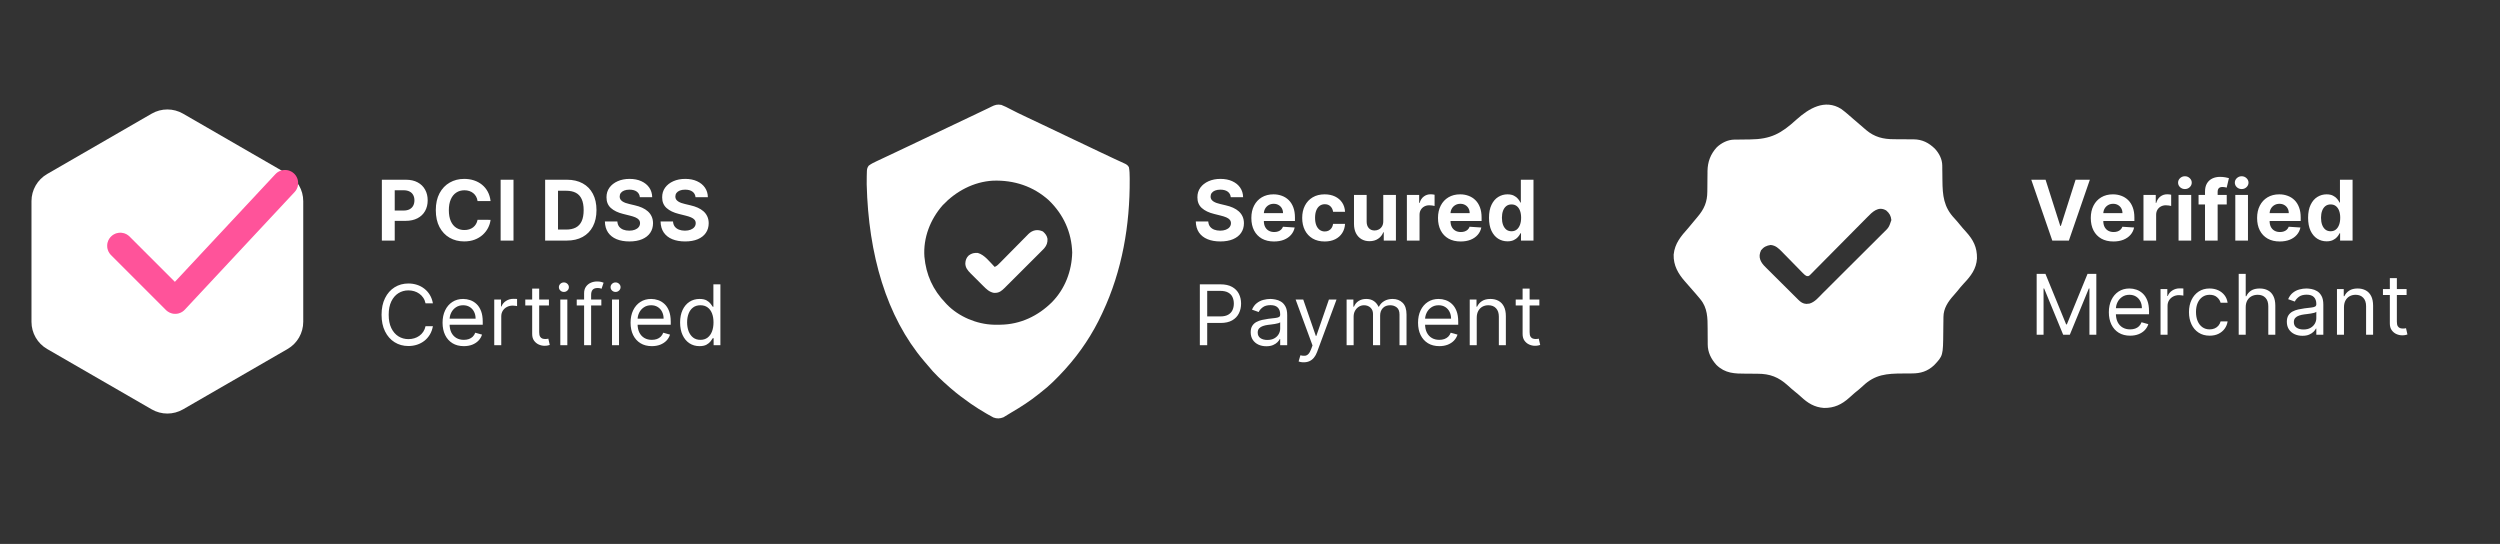
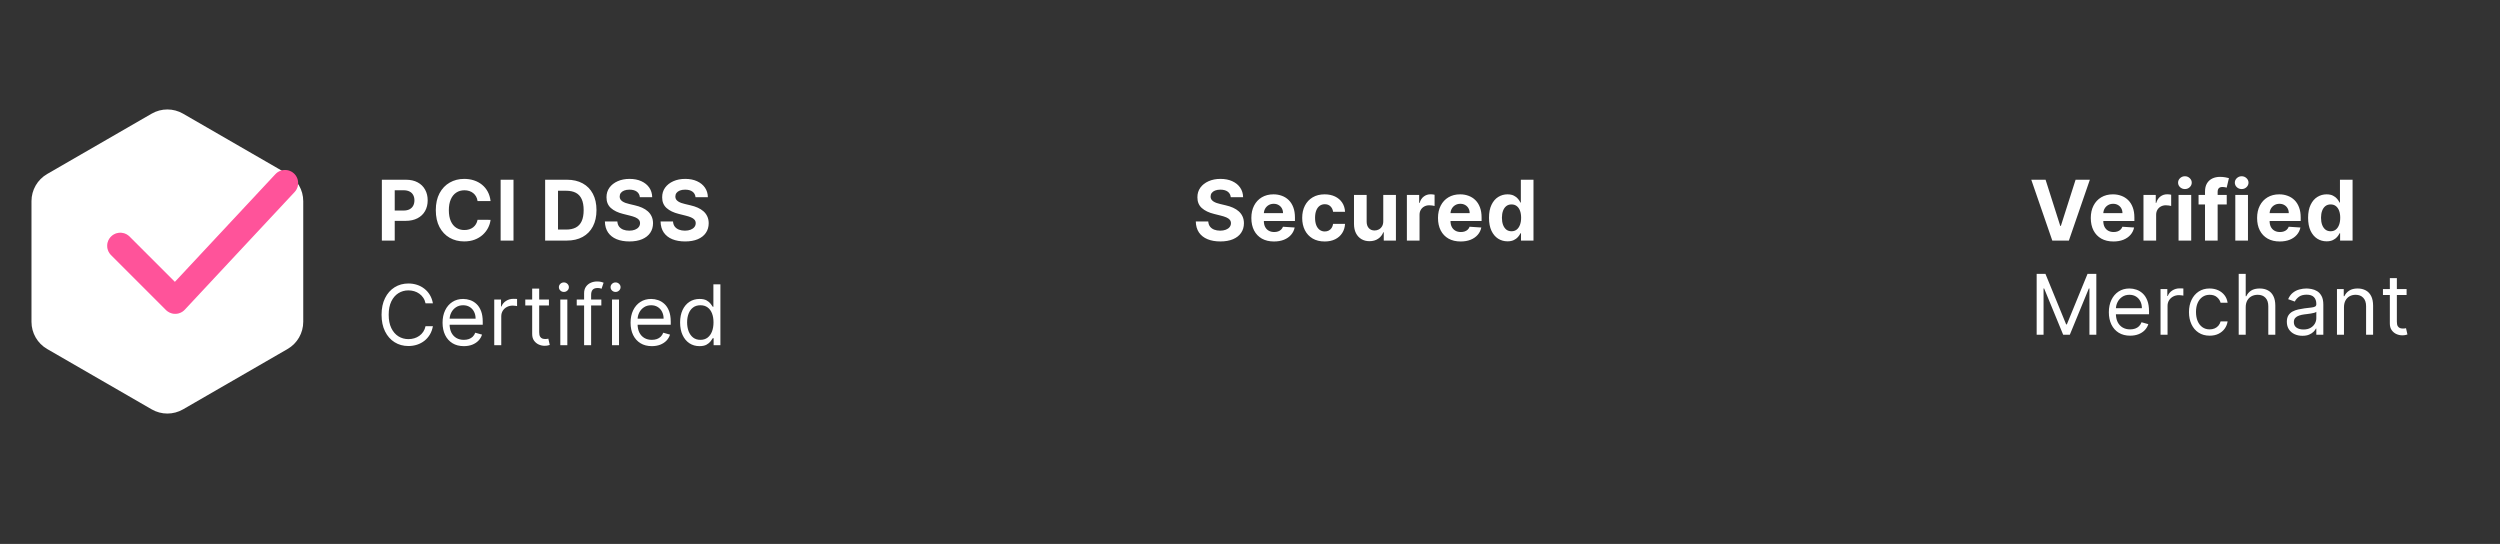
<svg xmlns="http://www.w3.org/2000/svg" width="239" height="52" viewBox="0 0 239 52" fill="none">
  <rect x="0" y="0" width="239" height="52" fill="#333333" stroke="none" />
  <path d="M14.5 10.866C15.428 10.33 16.572 10.33 17.5 10.866L27.49 16.634C28.419 17.17 28.99 18.16 28.99 19.232V30.768C28.99 31.84 28.419 32.83 27.49 33.366L17.5 39.134C16.572 39.67 15.428 39.67 14.5 39.134L4.51 33.366C3.581 32.83 3.01 31.84 3.01 30.768V19.232C3.01 18.16 3.581 17.17 4.51 16.634L14.5 10.866Z" fill="white" />
  <path d="M11.5 23.5L16.75 28.75L27.25 17.5" stroke="#FF2881" stroke-width="2.5" stroke-linecap="round" stroke-linejoin="round" />
  <path d="M11.5 23.5L16.75 28.75L27.25 17.5" stroke="white" stroke-opacity="0.2" stroke-width="2.5" stroke-linecap="round" stroke-linejoin="round" />
  <path d="M36.506 23V17.182H38.801C39.242 17.182 39.618 17.266 39.929 17.435C40.24 17.601 40.476 17.833 40.639 18.131C40.804 18.426 40.886 18.767 40.886 19.153C40.886 19.54 40.803 19.881 40.636 20.176C40.47 20.472 40.228 20.702 39.912 20.866C39.597 21.031 39.217 21.114 38.77 21.114H37.307V20.128H38.571C38.808 20.128 39.003 20.087 39.156 20.006C39.312 19.922 39.427 19.808 39.503 19.662C39.581 19.514 39.619 19.345 39.619 19.153C39.619 18.96 39.581 18.792 39.503 18.648C39.427 18.502 39.312 18.389 39.156 18.31C39.001 18.228 38.804 18.188 38.565 18.188H37.736V23H36.506ZM46.899 19.219H45.655C45.632 19.058 45.585 18.915 45.515 18.79C45.445 18.663 45.355 18.555 45.245 18.466C45.136 18.377 45.009 18.309 44.865 18.261C44.723 18.214 44.568 18.19 44.402 18.19C44.101 18.19 43.838 18.265 43.615 18.415C43.391 18.562 43.218 18.778 43.095 19.062C42.972 19.345 42.91 19.688 42.91 20.091C42.91 20.506 42.972 20.854 43.095 21.136C43.22 21.419 43.394 21.632 43.618 21.776C43.841 21.919 44.1 21.991 44.393 21.991C44.558 21.991 44.71 21.97 44.851 21.926C44.993 21.883 45.119 21.819 45.228 21.736C45.338 21.651 45.429 21.547 45.501 21.426C45.575 21.305 45.626 21.167 45.655 21.011L46.899 21.017C46.867 21.284 46.786 21.542 46.657 21.79C46.531 22.036 46.359 22.257 46.143 22.452C45.929 22.645 45.673 22.798 45.376 22.912C45.081 23.024 44.746 23.079 44.373 23.079C43.854 23.079 43.39 22.962 42.981 22.727C42.574 22.492 42.252 22.152 42.015 21.707C41.781 21.262 41.663 20.724 41.663 20.091C41.663 19.456 41.782 18.917 42.021 18.472C42.26 18.026 42.584 17.688 42.993 17.454C43.402 17.22 43.862 17.102 44.373 17.102C44.71 17.102 45.023 17.15 45.311 17.244C45.601 17.339 45.857 17.477 46.081 17.659C46.304 17.839 46.486 18.06 46.626 18.321C46.768 18.582 46.859 18.882 46.899 19.219ZM49.091 17.182V23H47.861V17.182H49.091ZM54.177 23H52.115V17.182H54.194C54.779 17.182 55.283 17.298 55.706 17.531C56.128 17.762 56.453 18.095 56.68 18.528C56.909 18.962 57.024 19.481 57.024 20.085C57.024 20.691 56.909 21.212 56.68 21.648C56.453 22.083 56.126 22.418 55.7 22.651C55.276 22.884 54.768 23 54.177 23ZM53.345 21.946H54.126C54.49 21.946 54.796 21.882 55.044 21.753C55.294 21.622 55.481 21.421 55.606 21.148C55.733 20.873 55.797 20.519 55.797 20.085C55.797 19.655 55.733 19.304 55.606 19.031C55.481 18.759 55.295 18.558 55.047 18.429C54.798 18.3 54.493 18.236 54.129 18.236H53.345V21.946ZM61.171 18.855C61.149 18.626 61.051 18.448 60.879 18.321C60.706 18.194 60.472 18.131 60.177 18.131C59.976 18.131 59.807 18.159 59.669 18.216C59.53 18.271 59.424 18.348 59.35 18.446C59.278 18.544 59.242 18.656 59.242 18.781C59.239 18.885 59.26 18.976 59.308 19.054C59.357 19.132 59.424 19.199 59.509 19.256C59.595 19.311 59.693 19.359 59.805 19.401C59.917 19.44 60.036 19.474 60.163 19.503L60.685 19.628C60.939 19.685 61.172 19.76 61.384 19.855C61.596 19.95 61.78 20.066 61.935 20.204C62.091 20.343 62.211 20.506 62.296 20.693C62.383 20.881 62.428 21.096 62.43 21.338C62.428 21.694 62.337 22.003 62.157 22.264C61.979 22.524 61.721 22.725 61.384 22.869C61.049 23.011 60.645 23.082 60.171 23.082C59.702 23.082 59.292 23.01 58.944 22.866C58.597 22.723 58.327 22.509 58.132 22.227C57.938 21.943 57.837 21.592 57.828 21.173H59.018C59.031 21.368 59.087 21.531 59.185 21.662C59.286 21.791 59.419 21.888 59.586 21.954C59.755 22.019 59.945 22.051 60.157 22.051C60.365 22.051 60.546 22.021 60.7 21.96C60.855 21.9 60.975 21.815 61.06 21.707C61.146 21.599 61.188 21.475 61.188 21.335C61.188 21.204 61.15 21.095 61.072 21.006C60.996 20.917 60.884 20.841 60.737 20.778C60.591 20.716 60.412 20.659 60.2 20.608L59.566 20.449C59.076 20.329 58.688 20.143 58.404 19.889C58.12 19.635 57.979 19.294 57.981 18.864C57.979 18.511 58.073 18.204 58.262 17.94C58.453 17.677 58.716 17.472 59.049 17.324C59.383 17.176 59.761 17.102 60.185 17.102C60.617 17.102 60.994 17.176 61.316 17.324C61.64 17.472 61.892 17.677 62.072 17.94C62.252 18.204 62.345 18.509 62.35 18.855H61.171ZM66.493 18.855C66.471 18.626 66.373 18.448 66.201 18.321C66.028 18.194 65.795 18.131 65.499 18.131C65.298 18.131 65.129 18.159 64.991 18.216C64.852 18.271 64.746 18.348 64.672 18.446C64.6 18.544 64.564 18.656 64.564 18.781C64.561 18.885 64.582 18.976 64.63 19.054C64.679 19.132 64.746 19.199 64.832 19.256C64.917 19.311 65.015 19.359 65.127 19.401C65.239 19.44 65.358 19.474 65.485 19.503L66.008 19.628C66.261 19.685 66.494 19.76 66.707 19.855C66.919 19.95 67.102 20.066 67.258 20.204C67.413 20.343 67.533 20.506 67.618 20.693C67.706 20.881 67.75 21.096 67.752 21.338C67.75 21.694 67.659 22.003 67.479 22.264C67.301 22.524 67.044 22.725 66.707 22.869C66.371 23.011 65.967 23.082 65.493 23.082C65.024 23.082 64.615 23.01 64.266 22.866C63.92 22.723 63.649 22.509 63.454 22.227C63.261 21.943 63.159 21.592 63.15 21.173H64.34C64.353 21.368 64.409 21.531 64.508 21.662C64.608 21.791 64.742 21.888 64.908 21.954C65.077 22.019 65.267 22.051 65.479 22.051C65.688 22.051 65.868 22.021 66.022 21.96C66.177 21.9 66.297 21.815 66.383 21.707C66.468 21.599 66.51 21.475 66.51 21.335C66.51 21.204 66.472 21.095 66.394 21.006C66.318 20.917 66.207 20.841 66.059 20.778C65.913 20.716 65.734 20.659 65.522 20.608L64.888 20.449C64.398 20.329 64.01 20.143 63.726 19.889C63.442 19.635 63.301 19.294 63.303 18.864C63.301 18.511 63.395 18.204 63.584 17.94C63.776 17.677 64.038 17.472 64.371 17.324C64.705 17.176 65.084 17.102 65.508 17.102C65.939 17.102 66.316 17.176 66.638 17.324C66.962 17.472 67.214 17.677 67.394 17.94C67.574 18.204 67.667 18.509 67.672 18.855H66.493Z" fill="white" />
  <path d="M41.386 29H40.682C40.64 28.797 40.567 28.619 40.463 28.466C40.361 28.312 40.236 28.184 40.088 28.079C39.942 27.974 39.78 27.894 39.602 27.841C39.424 27.788 39.239 27.761 39.045 27.761C38.693 27.761 38.374 27.85 38.088 28.028C37.804 28.206 37.578 28.469 37.409 28.815C37.242 29.162 37.159 29.587 37.159 30.091C37.159 30.595 37.242 31.02 37.409 31.366C37.578 31.713 37.804 31.975 38.088 32.153C38.374 32.331 38.693 32.42 39.045 32.42C39.239 32.42 39.424 32.394 39.602 32.341C39.78 32.288 39.942 32.209 40.088 32.105C40.236 31.999 40.361 31.869 40.463 31.716C40.567 31.561 40.64 31.383 40.682 31.182H41.386C41.333 31.479 41.237 31.745 41.097 31.98C40.956 32.215 40.782 32.415 40.574 32.58C40.365 32.742 40.132 32.867 39.872 32.952C39.615 33.037 39.339 33.08 39.045 33.08C38.549 33.08 38.108 32.958 37.722 32.716C37.335 32.474 37.031 32.129 36.81 31.682C36.588 31.235 36.477 30.704 36.477 30.091C36.477 29.477 36.588 28.947 36.81 28.5C37.031 28.053 37.335 27.708 37.722 27.466C38.108 27.224 38.549 27.102 39.045 27.102C39.339 27.102 39.615 27.145 39.872 27.23C40.132 27.315 40.365 27.44 40.574 27.605C40.782 27.768 40.956 27.967 41.097 28.202C41.237 28.435 41.333 28.701 41.386 29ZM44.343 33.091C43.923 33.091 43.56 32.998 43.255 32.812C42.952 32.625 42.718 32.364 42.554 32.028C42.391 31.691 42.309 31.299 42.309 30.852C42.309 30.405 42.391 30.011 42.554 29.671C42.718 29.328 42.948 29.061 43.241 28.869C43.537 28.676 43.881 28.579 44.275 28.579C44.503 28.579 44.727 28.617 44.949 28.693C45.17 28.769 45.372 28.892 45.554 29.062C45.736 29.231 45.88 29.454 45.988 29.733C46.096 30.011 46.15 30.354 46.15 30.761V31.046H42.787V30.466H45.468C45.468 30.22 45.419 30 45.321 29.807C45.224 29.614 45.086 29.461 44.906 29.349C44.728 29.238 44.518 29.182 44.275 29.182C44.008 29.182 43.777 29.248 43.582 29.381C43.389 29.511 43.24 29.682 43.136 29.892C43.032 30.102 42.98 30.328 42.98 30.568V30.954C42.98 31.284 43.037 31.563 43.15 31.793C43.266 32.02 43.426 32.193 43.63 32.312C43.835 32.43 44.073 32.489 44.343 32.489C44.52 32.489 44.679 32.464 44.821 32.415C44.965 32.364 45.089 32.288 45.193 32.188C45.297 32.085 45.378 31.958 45.434 31.807L46.082 31.989C46.014 32.208 45.899 32.401 45.738 32.568C45.577 32.733 45.379 32.862 45.142 32.955C44.905 33.045 44.639 33.091 44.343 33.091ZM47.25 33V28.636H47.898V29.296H47.943C48.023 29.079 48.167 28.904 48.375 28.77C48.584 28.635 48.818 28.568 49.08 28.568C49.129 28.568 49.191 28.569 49.264 28.571C49.338 28.573 49.394 28.576 49.432 28.579V29.261C49.409 29.256 49.357 29.247 49.276 29.236C49.196 29.223 49.112 29.216 49.023 29.216C48.811 29.216 48.621 29.26 48.455 29.349C48.29 29.437 48.159 29.558 48.063 29.713C47.968 29.866 47.921 30.042 47.921 30.239V33H47.25ZM52.478 28.636V29.204H50.217V28.636H52.478ZM50.876 27.591H51.546V31.75C51.546 31.939 51.574 32.081 51.629 32.176C51.685 32.269 51.757 32.331 51.844 32.364C51.933 32.394 52.027 32.409 52.126 32.409C52.2 32.409 52.26 32.405 52.307 32.398C52.355 32.388 52.393 32.381 52.421 32.375L52.557 32.977C52.512 32.994 52.449 33.011 52.367 33.028C52.286 33.047 52.182 33.057 52.057 33.057C51.868 33.057 51.682 33.016 51.501 32.935C51.321 32.853 51.171 32.729 51.052 32.562C50.934 32.396 50.876 32.186 50.876 31.932V27.591ZM53.566 33V28.636H54.237V33H53.566ZM53.907 27.909C53.777 27.909 53.664 27.865 53.569 27.776C53.477 27.687 53.43 27.579 53.43 27.454C53.43 27.329 53.477 27.223 53.569 27.134C53.664 27.044 53.777 27 53.907 27C54.038 27 54.15 27.044 54.243 27.134C54.337 27.223 54.385 27.329 54.385 27.454C54.385 27.579 54.337 27.687 54.243 27.776C54.15 27.865 54.038 27.909 53.907 27.909ZM57.488 28.636V29.204H55.136V28.636H57.488ZM55.84 33V28.034C55.84 27.784 55.899 27.576 56.017 27.409C56.134 27.242 56.286 27.117 56.474 27.034C56.661 26.951 56.859 26.909 57.068 26.909C57.232 26.909 57.367 26.922 57.471 26.949C57.575 26.975 57.653 27 57.704 27.023L57.511 27.602C57.477 27.591 57.429 27.577 57.369 27.56C57.31 27.543 57.232 27.534 57.136 27.534C56.914 27.534 56.754 27.59 56.656 27.702C56.559 27.813 56.511 27.977 56.511 28.193V33H55.84ZM58.508 33V28.636H59.178V33H58.508ZM58.849 27.909C58.718 27.909 58.605 27.865 58.511 27.776C58.418 27.687 58.371 27.579 58.371 27.454C58.371 27.329 58.418 27.223 58.511 27.134C58.605 27.044 58.718 27 58.849 27C58.979 27 59.091 27.044 59.184 27.134C59.279 27.223 59.326 27.329 59.326 27.454C59.326 27.579 59.279 27.687 59.184 27.776C59.091 27.865 58.979 27.909 58.849 27.909ZM62.316 33.091C61.895 33.091 61.532 32.998 61.228 32.812C60.925 32.625 60.691 32.364 60.526 32.028C60.363 31.691 60.282 31.299 60.282 30.852C60.282 30.405 60.363 30.011 60.526 29.671C60.691 29.328 60.92 29.061 61.213 28.869C61.509 28.676 61.854 28.579 62.248 28.579C62.475 28.579 62.699 28.617 62.921 28.693C63.142 28.769 63.344 28.892 63.526 29.062C63.708 29.231 63.853 29.454 63.961 29.733C64.069 30.011 64.123 30.354 64.123 30.761V31.046H60.759V30.466H63.441C63.441 30.22 63.391 30 63.293 29.807C63.196 29.614 63.058 29.461 62.878 29.349C62.7 29.238 62.49 29.182 62.248 29.182C61.98 29.182 61.749 29.248 61.554 29.381C61.361 29.511 61.212 29.682 61.108 29.892C61.004 30.102 60.952 30.328 60.952 30.568V30.954C60.952 31.284 61.009 31.563 61.123 31.793C61.238 32.02 61.398 32.193 61.603 32.312C61.807 32.43 62.045 32.489 62.316 32.489C62.492 32.489 62.651 32.464 62.793 32.415C62.937 32.364 63.061 32.288 63.165 32.188C63.269 32.085 63.35 31.958 63.407 31.807L64.054 31.989C63.986 32.208 63.872 32.401 63.711 32.568C63.55 32.733 63.351 32.862 63.114 32.955C62.877 33.045 62.611 33.091 62.316 33.091ZM66.87 33.091C66.507 33.091 66.186 32.999 65.907 32.815C65.629 32.63 65.411 32.368 65.254 32.031C65.096 31.692 65.018 31.292 65.018 30.829C65.018 30.371 65.096 29.974 65.254 29.636C65.411 29.299 65.63 29.039 65.91 28.855C66.19 28.671 66.514 28.579 66.882 28.579C67.166 28.579 67.39 28.627 67.555 28.722C67.721 28.814 67.848 28.921 67.936 29.04C68.025 29.157 68.094 29.254 68.143 29.329H68.2V27.182H68.87V33H68.222V32.33H68.143C68.094 32.409 68.023 32.51 67.933 32.631C67.842 32.75 67.712 32.857 67.543 32.952C67.375 33.044 67.15 33.091 66.87 33.091ZM66.961 32.489C67.23 32.489 67.457 32.419 67.643 32.278C67.828 32.136 67.969 31.94 68.066 31.69C68.163 31.438 68.211 31.148 68.211 30.818C68.211 30.492 68.164 30.207 68.069 29.963C67.974 29.717 67.834 29.526 67.648 29.389C67.463 29.251 67.234 29.182 66.961 29.182C66.677 29.182 66.44 29.255 66.251 29.401C66.063 29.544 65.922 29.741 65.828 29.989C65.735 30.235 65.688 30.511 65.688 30.818C65.688 31.129 65.736 31.411 65.83 31.665C65.927 31.917 66.069 32.117 66.257 32.267C66.446 32.415 66.681 32.489 66.961 32.489Z" fill="white" />
-   <path d="M95.728 10.028C96.023 10.139 96.298 10.281 96.576 10.427C96.657 10.468 96.737 10.509 96.818 10.55C96.98 10.631 97.141 10.713 97.302 10.795C97.582 10.937 97.867 11.07 98.153 11.202C98.84 11.52 99.522 11.847 100.205 12.174C101.001 12.556 101.798 12.937 102.597 13.315C103.11 13.558 103.623 13.801 104.135 14.045C104.185 14.069 104.234 14.092 104.284 14.116C104.533 14.235 104.781 14.353 105.029 14.472C105.5 14.697 105.972 14.92 106.446 15.14C106.575 15.2 106.703 15.26 106.832 15.319C106.951 15.375 107.071 15.429 107.19 15.484C107.261 15.517 107.332 15.55 107.405 15.584C107.467 15.613 107.529 15.641 107.593 15.671C107.761 15.768 107.836 15.825 107.926 15.994C107.988 16.327 107.996 16.657 107.998 16.994C107.998 17.045 107.999 17.095 107.999 17.148C108.027 21.508 107.284 25.87 105.414 29.855C105.39 29.907 105.366 29.959 105.341 30.013C104.46 31.91 103.296 33.671 101.887 35.235C101.837 35.29 101.788 35.345 101.737 35.401C101.042 36.157 100.317 36.895 99.495 37.516C99.426 37.571 99.358 37.626 99.289 37.681C98.47 38.337 97.602 38.901 96.692 39.43C96.571 39.501 96.451 39.575 96.332 39.649C96.26 39.693 96.188 39.736 96.116 39.779C96.025 39.835 96.025 39.835 95.931 39.893C95.597 40.024 95.306 40.041 94.968 39.91C94.794 39.823 94.627 39.728 94.461 39.629C94.4 39.594 94.34 39.559 94.278 39.524C93.793 39.242 93.317 38.948 92.858 38.628C92.813 38.596 92.768 38.565 92.722 38.533C92.107 38.102 91.511 37.657 90.944 37.166C90.888 37.117 90.832 37.069 90.775 37.02C90.053 36.385 89.328 35.724 88.731 34.974C88.603 34.814 88.468 34.662 88.332 34.508C84.729 30.266 83.023 24.309 82.857 17.642C82.857 17.587 82.857 17.531 82.857 17.473C82.857 17.314 82.858 17.154 82.86 16.994C82.86 16.947 82.86 16.9 82.861 16.852C82.862 16.722 82.866 16.592 82.872 16.462C82.873 16.42 82.874 16.378 82.876 16.335C82.89 16.127 82.924 16.005 83.051 15.836C83.28 15.664 83.519 15.545 83.779 15.424C83.86 15.386 83.86 15.386 83.942 15.347C84.118 15.263 84.295 15.181 84.471 15.098C84.594 15.04 84.717 14.982 84.84 14.924C85.086 14.808 85.332 14.692 85.579 14.576C85.872 14.438 86.164 14.3 86.456 14.161C86.496 14.142 86.537 14.123 86.578 14.103C86.657 14.066 86.736 14.029 86.814 13.991C86.971 13.917 87.127 13.843 87.284 13.768C87.874 13.489 88.464 13.208 89.053 12.927C89.793 12.574 90.533 12.222 91.273 11.871C91.992 11.529 92.712 11.187 93.43 10.845C93.533 10.796 93.636 10.747 93.739 10.698C93.882 10.63 94.025 10.562 94.168 10.493C94.21 10.473 94.252 10.454 94.295 10.433C94.335 10.414 94.375 10.395 94.416 10.375C94.455 10.357 94.494 10.338 94.534 10.319C94.616 10.28 94.697 10.239 94.778 10.197C95.111 10.028 95.35 9.955 95.728 10.028ZM90.126 19.614C88.932 20.967 88.249 22.736 88.373 24.533C88.531 26.27 89.18 27.708 90.406 28.978C90.448 29.022 90.489 29.067 90.532 29.113C91.654 30.27 93.37 30.997 94.994 31.042C95.134 31.043 95.274 31.044 95.414 31.043C95.487 31.043 95.561 31.042 95.637 31.042C97.553 31.017 99.236 30.206 100.569 28.887C101.824 27.605 102.465 25.899 102.503 24.134C102.442 22.203 101.673 20.508 100.272 19.152C98.782 17.804 96.94 17.204 94.931 17.272C93.07 17.373 91.374 18.294 90.126 19.614Z" fill="white" />
-   <path d="M99.706 22.131C99.932 22.336 100.09 22.526 100.141 22.833C100.156 23.207 100.061 23.464 99.818 23.749C99.714 23.858 99.608 23.965 99.501 24.071C99.461 24.112 99.421 24.152 99.379 24.194C99.247 24.326 99.114 24.459 98.981 24.591C98.889 24.683 98.796 24.776 98.704 24.868C98.51 25.062 98.316 25.255 98.122 25.448C97.874 25.695 97.626 25.943 97.379 26.191C97.188 26.382 96.997 26.572 96.806 26.763C96.714 26.854 96.623 26.945 96.532 27.037C96.404 27.164 96.276 27.292 96.148 27.419C96.11 27.457 96.073 27.494 96.034 27.533C95.775 27.788 95.532 27.996 95.15 27.997C95.108 27.998 95.067 27.999 95.023 28C94.576 27.92 94.287 27.631 93.979 27.32C93.936 27.277 93.893 27.235 93.849 27.191C93.759 27.101 93.669 27.011 93.579 26.92C93.442 26.782 93.304 26.646 93.166 26.509C93.078 26.421 92.99 26.334 92.903 26.246C92.862 26.205 92.821 26.165 92.778 26.123C92.507 25.847 92.286 25.581 92.285 25.174C92.298 24.874 92.391 24.626 92.613 24.419C92.895 24.208 93.131 24.159 93.486 24.183C94.133 24.366 94.629 25.051 95.09 25.518C95.312 25.431 95.458 25.269 95.621 25.102C95.668 25.055 95.668 25.055 95.715 25.007C95.783 24.939 95.85 24.87 95.918 24.801C96.024 24.693 96.132 24.584 96.239 24.476C96.544 24.169 96.848 23.861 97.152 23.552C97.338 23.363 97.524 23.174 97.711 22.986C97.782 22.915 97.853 22.843 97.923 22.771C98.022 22.67 98.122 22.57 98.222 22.47C98.25 22.44 98.279 22.41 98.308 22.38C98.706 21.986 99.195 21.89 99.706 22.131Z" fill="white" />
-   <path d="M176.016 10.412C176.414 10.702 176.782 11.032 177.152 11.355C177.472 11.634 177.794 11.911 178.118 12.185C178.215 12.268 178.312 12.352 178.408 12.435C179.205 13.105 180.034 13.31 181.058 13.309C181.198 13.31 181.337 13.312 181.476 13.313C181.693 13.315 181.909 13.316 182.125 13.316C182.336 13.317 182.548 13.319 182.759 13.321C182.822 13.321 182.886 13.321 182.951 13.32C183.776 13.332 184.388 13.649 184.973 14.214C185.382 14.654 185.675 15.217 185.68 15.823C185.681 15.912 185.681 15.912 185.682 16.002C185.682 16.066 185.683 16.13 185.683 16.195C185.685 16.332 185.687 16.468 185.689 16.605C185.692 16.819 185.695 17.033 185.696 17.247C185.71 18.69 185.811 19.789 186.848 20.88C187.018 21.062 187.176 21.249 187.332 21.442C187.529 21.687 187.732 21.922 187.945 22.152C188.653 22.933 189.014 23.636 189 24.703C188.935 25.713 188.423 26.377 187.751 27.087C187.525 27.327 187.319 27.581 187.113 27.839C186.999 27.978 186.884 28.112 186.764 28.245C186.237 28.832 185.801 29.476 185.794 30.294C185.793 30.354 185.792 30.413 185.792 30.474C185.791 30.538 185.791 30.602 185.79 30.668C185.788 30.805 185.786 30.942 185.784 31.079C185.782 31.293 185.779 31.508 185.777 31.722C185.757 34.006 185.757 34.006 184.899 34.916C184.278 35.494 183.618 35.702 182.779 35.7C182.711 35.7 182.644 35.701 182.574 35.702C182.359 35.704 182.145 35.705 181.93 35.706C180.382 35.711 179.254 35.786 178.087 36.903C177.844 37.135 177.583 37.342 177.321 37.552C177.14 37.702 176.967 37.858 176.795 38.018C176.075 38.668 175.349 39.013 174.369 39C173.458 38.936 172.824 38.536 172.171 37.928C171.995 37.765 171.812 37.614 171.625 37.464C171.379 37.266 171.143 37.061 170.911 36.847C170.028 36.05 169.213 35.731 168.03 35.73C167.887 35.729 167.744 35.728 167.601 35.726C167.378 35.724 167.155 35.723 166.932 35.723C165.824 35.722 164.926 35.706 164.09 34.887C163.584 34.326 163.259 33.684 163.258 32.916C163.258 32.855 163.258 32.793 163.258 32.729C163.257 32.663 163.257 32.596 163.257 32.528C163.256 32.386 163.255 32.243 163.253 32.1C163.251 31.878 163.25 31.655 163.25 31.432C163.249 30.404 163.246 29.442 162.556 28.61C162.513 28.558 162.513 28.558 162.47 28.504C162.376 28.39 162.28 28.278 162.184 28.166C162.149 28.126 162.115 28.085 162.079 28.044C161.756 27.666 161.429 27.291 161.097 26.921C160.43 26.17 159.971 25.37 160.001 24.34C160.113 23.252 160.704 22.58 161.401 21.796C161.598 21.572 161.785 21.34 161.972 21.108C162.072 20.985 162.174 20.864 162.277 20.744C162.924 19.983 163.218 19.301 163.22 18.308C163.222 18.165 163.223 18.022 163.225 17.879C163.227 17.655 163.229 17.432 163.23 17.209C163.231 16.992 163.234 16.775 163.237 16.558C163.237 16.492 163.237 16.427 163.237 16.359C163.25 15.475 163.523 14.74 164.121 14.085C164.573 13.655 165.181 13.352 165.809 13.347C165.9 13.346 165.9 13.346 165.993 13.345C166.059 13.345 166.124 13.344 166.192 13.344C166.332 13.342 166.472 13.34 166.612 13.338C166.831 13.335 167.051 13.332 167.271 13.331C169.303 13.313 170.28 12.767 171.75 11.423C172.926 10.369 174.454 9.434 176.016 10.412ZM178.491 20.782C178.398 20.876 178.305 20.969 178.213 21.063C178.114 21.163 178.015 21.263 177.916 21.363C177.71 21.572 177.504 21.78 177.297 21.988C176.746 22.543 176.196 23.098 175.647 23.654C175.286 24.02 174.924 24.385 174.562 24.749C174.356 24.956 174.151 25.164 173.946 25.372C173.789 25.532 173.631 25.69 173.473 25.848C173.417 25.906 173.36 25.964 173.302 26.024C173.224 26.102 173.224 26.102 173.144 26.182C173.076 26.25 173.076 26.25 173.007 26.32C172.878 26.408 172.878 26.408 172.734 26.395C172.563 26.322 172.465 26.221 172.335 26.088C172.256 26.008 172.256 26.008 172.175 25.926C172.119 25.868 172.063 25.809 172.005 25.75C171.884 25.627 171.764 25.505 171.644 25.383C171.455 25.19 171.266 24.997 171.077 24.803C170.895 24.616 170.712 24.431 170.528 24.245C170.473 24.187 170.417 24.129 170.359 24.07C170.035 23.742 169.754 23.465 169.275 23.419C168.884 23.477 168.607 23.608 168.356 23.927C168.215 24.246 168.167 24.513 168.286 24.843C168.397 25.123 168.562 25.322 168.776 25.53C168.813 25.567 168.849 25.604 168.887 25.642C169.006 25.762 169.127 25.881 169.248 26C169.332 26.084 169.415 26.168 169.499 26.251C169.674 26.426 169.85 26.601 170.027 26.775C170.252 26.998 170.477 27.221 170.701 27.446C170.874 27.619 171.047 27.791 171.221 27.963C171.304 28.046 171.386 28.128 171.469 28.211C171.585 28.326 171.701 28.441 171.818 28.556C171.851 28.59 171.885 28.624 171.92 28.659C172.153 28.886 172.36 29.036 172.691 29.053C172.74 29.048 172.789 29.043 172.839 29.037C172.913 29.03 172.913 29.03 172.987 29.024C173.506 28.876 173.875 28.407 174.243 28.039C174.312 27.97 174.381 27.901 174.451 27.833C174.637 27.647 174.824 27.462 175.01 27.276C175.127 27.159 175.243 27.043 175.36 26.927C175.767 26.521 176.174 26.115 176.581 25.708C176.96 25.33 177.339 24.953 177.719 24.575C178.045 24.251 178.371 23.926 178.697 23.601C178.891 23.406 179.086 23.212 179.281 23.019C179.464 22.837 179.646 22.655 179.829 22.472C179.895 22.405 179.962 22.338 180.03 22.272C180.578 21.743 180.578 21.743 180.815 21.039C180.772 20.633 180.634 20.386 180.322 20.12C179.563 19.672 178.994 20.268 178.491 20.782Z" fill="white" />
  <path d="M117.662 18.855C117.639 18.626 117.542 18.448 117.369 18.321C117.197 18.194 116.963 18.131 116.668 18.131C116.467 18.131 116.297 18.159 116.159 18.216C116.021 18.271 115.915 18.348 115.841 18.446C115.769 18.544 115.733 18.656 115.733 18.781C115.729 18.885 115.751 18.976 115.798 19.054C115.848 19.132 115.915 19.199 116 19.256C116.085 19.311 116.184 19.359 116.295 19.401C116.407 19.44 116.527 19.474 116.653 19.503L117.176 19.628C117.43 19.685 117.663 19.76 117.875 19.855C118.087 19.95 118.271 20.066 118.426 20.204C118.581 20.343 118.702 20.506 118.787 20.693C118.874 20.881 118.919 21.096 118.92 21.338C118.919 21.694 118.828 22.003 118.648 22.264C118.47 22.524 118.212 22.725 117.875 22.869C117.54 23.011 117.135 23.082 116.662 23.082C116.192 23.082 115.783 23.01 115.435 22.866C115.088 22.723 114.817 22.509 114.622 22.227C114.429 21.943 114.328 21.592 114.318 21.173H115.509C115.522 21.368 115.578 21.531 115.676 21.662C115.777 21.791 115.91 21.888 116.077 21.954C116.245 22.019 116.436 22.051 116.648 22.051C116.856 22.051 117.037 22.021 117.19 21.96C117.346 21.9 117.466 21.815 117.551 21.707C117.636 21.599 117.679 21.475 117.679 21.335C117.679 21.204 117.64 21.095 117.562 21.006C117.487 20.917 117.375 20.841 117.227 20.778C117.081 20.716 116.902 20.659 116.69 20.608L116.057 20.449C115.566 20.329 115.179 20.143 114.895 19.889C114.611 19.635 114.47 19.294 114.472 18.864C114.47 18.511 114.563 18.204 114.753 17.94C114.944 17.677 115.206 17.472 115.54 17.324C115.873 17.176 116.252 17.102 116.676 17.102C117.108 17.102 117.485 17.176 117.807 17.324C118.131 17.472 118.383 17.677 118.562 17.94C118.742 18.204 118.835 18.509 118.841 18.855H117.662ZM121.794 23.085C121.345 23.085 120.959 22.994 120.635 22.812C120.313 22.629 120.065 22.369 119.89 22.034C119.716 21.697 119.629 21.298 119.629 20.838C119.629 20.389 119.716 19.995 119.89 19.656C120.065 19.317 120.31 19.053 120.626 18.864C120.944 18.674 121.317 18.579 121.745 18.579C122.033 18.579 122.301 18.626 122.549 18.719C122.799 18.81 123.017 18.947 123.203 19.131C123.39 19.314 123.536 19.546 123.64 19.824C123.745 20.1 123.797 20.424 123.797 20.796V21.128H120.112V20.378H122.657C122.657 20.204 122.62 20.049 122.544 19.915C122.468 19.78 122.363 19.675 122.228 19.599C122.096 19.522 121.942 19.483 121.765 19.483C121.582 19.483 121.419 19.526 121.277 19.611C121.137 19.694 121.027 19.807 120.947 19.949C120.868 20.089 120.827 20.245 120.825 20.418V21.131C120.825 21.347 120.865 21.533 120.944 21.69C121.026 21.848 121.14 21.969 121.288 22.054C121.436 22.139 121.611 22.182 121.814 22.182C121.948 22.182 122.071 22.163 122.183 22.125C122.295 22.087 122.39 22.03 122.47 21.954C122.549 21.879 122.61 21.786 122.652 21.676L123.771 21.75C123.714 22.019 123.598 22.254 123.422 22.454C123.247 22.653 123.022 22.809 122.745 22.921C122.471 23.03 122.154 23.085 121.794 23.085ZM126.638 23.085C126.191 23.085 125.807 22.991 125.485 22.801C125.164 22.61 124.918 22.345 124.746 22.006C124.575 21.667 124.49 21.276 124.49 20.835C124.49 20.388 124.576 19.996 124.749 19.659C124.923 19.32 125.17 19.056 125.49 18.866C125.81 18.675 126.191 18.579 126.632 18.579C127.013 18.579 127.346 18.649 127.632 18.787C127.918 18.925 128.145 19.119 128.311 19.369C128.478 19.619 128.57 19.913 128.587 20.25H127.445C127.413 20.032 127.327 19.857 127.189 19.724C127.053 19.59 126.874 19.523 126.652 19.523C126.465 19.523 126.301 19.574 126.161 19.676C126.022 19.776 125.914 19.923 125.837 20.116C125.759 20.31 125.72 20.544 125.72 20.818C125.72 21.097 125.758 21.333 125.834 21.528C125.912 21.724 126.021 21.872 126.161 21.974C126.301 22.077 126.465 22.128 126.652 22.128C126.79 22.128 126.914 22.099 127.024 22.043C127.136 21.986 127.228 21.903 127.3 21.796C127.374 21.686 127.422 21.554 127.445 21.401H128.587C128.568 21.734 128.477 22.027 128.314 22.281C128.153 22.533 127.931 22.73 127.647 22.872C127.362 23.014 127.026 23.085 126.638 23.085ZM132.24 21.142V18.636H133.45V23H132.288V22.207H132.243C132.144 22.463 131.981 22.669 131.751 22.824C131.524 22.979 131.247 23.057 130.919 23.057C130.627 23.057 130.371 22.991 130.149 22.858C129.927 22.725 129.754 22.537 129.629 22.293C129.506 22.048 129.444 21.756 129.442 21.415V18.636H130.652V21.199C130.654 21.456 130.723 21.66 130.859 21.81C130.996 21.959 131.178 22.034 131.408 22.034C131.553 22.034 131.69 22.001 131.817 21.935C131.944 21.866 132.046 21.766 132.124 21.634C132.203 21.501 132.242 21.337 132.24 21.142ZM134.498 23V18.636H135.672V19.398H135.717C135.797 19.127 135.93 18.922 136.118 18.784C136.305 18.644 136.521 18.574 136.765 18.574C136.826 18.574 136.891 18.578 136.961 18.585C137.031 18.593 137.093 18.603 137.146 18.616V19.69C137.089 19.673 137.011 19.658 136.91 19.645C136.81 19.632 136.718 19.625 136.635 19.625C136.457 19.625 136.298 19.664 136.157 19.741C136.019 19.817 135.909 19.923 135.828 20.06C135.748 20.196 135.708 20.353 135.708 20.531V23H134.498ZM139.637 23.085C139.188 23.085 138.802 22.994 138.478 22.812C138.156 22.629 137.908 22.369 137.734 22.034C137.56 21.697 137.472 21.298 137.472 20.838C137.472 20.389 137.56 19.995 137.734 19.656C137.908 19.317 138.153 19.053 138.47 18.864C138.788 18.674 139.161 18.579 139.589 18.579C139.877 18.579 140.145 18.626 140.393 18.719C140.643 18.81 140.861 18.947 141.046 19.131C141.234 19.314 141.38 19.546 141.484 19.824C141.588 20.1 141.64 20.424 141.64 20.796V21.128H137.955V20.378H140.501C140.501 20.204 140.463 20.049 140.387 19.915C140.311 19.78 140.206 19.675 140.072 19.599C139.939 19.522 139.785 19.483 139.609 19.483C139.425 19.483 139.262 19.526 139.12 19.611C138.98 19.694 138.87 19.807 138.791 19.949C138.711 20.089 138.67 20.245 138.668 20.418V21.131C138.668 21.347 138.708 21.533 138.788 21.69C138.869 21.848 138.984 21.969 139.132 22.054C139.279 22.139 139.454 22.182 139.657 22.182C139.792 22.182 139.915 22.163 140.026 22.125C140.138 22.087 140.234 22.03 140.313 21.954C140.393 21.879 140.454 21.786 140.495 21.676L141.614 21.75C141.558 22.019 141.441 22.254 141.265 22.454C141.091 22.653 140.865 22.809 140.589 22.921C140.314 23.03 139.997 23.085 139.637 23.085ZM144.118 23.071C143.786 23.071 143.486 22.986 143.217 22.815C142.95 22.643 142.738 22.39 142.581 22.057C142.426 21.722 142.348 21.311 142.348 20.824C142.348 20.324 142.428 19.908 142.589 19.577C142.75 19.243 142.964 18.994 143.231 18.829C143.5 18.663 143.795 18.579 144.115 18.579C144.359 18.579 144.563 18.621 144.726 18.704C144.891 18.786 145.023 18.888 145.123 19.011C145.226 19.133 145.303 19.252 145.356 19.369H145.393V17.182H146.601V23H145.408V22.301H145.356C145.3 22.422 145.219 22.543 145.115 22.662C145.013 22.779 144.879 22.877 144.714 22.954C144.551 23.032 144.353 23.071 144.118 23.071ZM144.501 22.108C144.696 22.108 144.861 22.055 144.996 21.949C145.132 21.841 145.236 21.69 145.308 21.497C145.382 21.304 145.419 21.078 145.419 20.818C145.419 20.559 145.383 20.333 145.311 20.142C145.239 19.951 145.135 19.803 144.998 19.699C144.862 19.595 144.696 19.543 144.501 19.543C144.302 19.543 144.135 19.597 143.998 19.704C143.862 19.812 143.759 19.962 143.689 20.153C143.619 20.345 143.584 20.566 143.584 20.818C143.584 21.072 143.619 21.296 143.689 21.491C143.761 21.685 143.864 21.836 143.998 21.946C144.135 22.054 144.302 22.108 144.501 22.108Z" fill="white" />
-   <path d="M114.705 33V27.182H116.67C117.127 27.182 117.5 27.264 117.79 27.429C118.081 27.592 118.297 27.812 118.438 28.091C118.578 28.369 118.648 28.68 118.648 29.023C118.648 29.366 118.578 29.677 118.438 29.957C118.299 30.238 118.085 30.461 117.795 30.628C117.506 30.793 117.134 30.875 116.682 30.875H115.273V30.25H116.659C116.972 30.25 117.223 30.196 117.412 30.088C117.601 29.98 117.739 29.834 117.824 29.651C117.911 29.465 117.955 29.256 117.955 29.023C117.955 28.79 117.911 28.581 117.824 28.398C117.739 28.214 117.6 28.07 117.409 27.966C117.218 27.86 116.964 27.807 116.648 27.807H115.409V33H114.705ZM121.056 33.102C120.779 33.102 120.528 33.05 120.303 32.946C120.078 32.84 119.899 32.688 119.766 32.489C119.634 32.288 119.567 32.045 119.567 31.761C119.567 31.511 119.616 31.309 119.715 31.153C119.813 30.996 119.945 30.873 120.11 30.784C120.275 30.695 120.456 30.629 120.655 30.585C120.856 30.54 121.058 30.504 121.26 30.477C121.526 30.443 121.741 30.418 121.905 30.401C122.072 30.382 122.193 30.35 122.269 30.307C122.347 30.263 122.385 30.188 122.385 30.079V30.057C122.385 29.776 122.309 29.559 122.155 29.403C122.004 29.248 121.774 29.171 121.465 29.171C121.145 29.171 120.894 29.241 120.712 29.381C120.53 29.521 120.402 29.671 120.329 29.829L119.692 29.602C119.806 29.337 119.957 29.131 120.147 28.983C120.338 28.833 120.546 28.729 120.772 28.671C120.999 28.61 121.223 28.579 121.442 28.579C121.582 28.579 121.743 28.597 121.925 28.631C122.109 28.663 122.286 28.73 122.456 28.832C122.629 28.935 122.772 29.089 122.885 29.296C122.999 29.502 123.056 29.778 123.056 30.125V33H122.385V32.409H122.351C122.306 32.504 122.23 32.605 122.124 32.713C122.018 32.821 121.877 32.913 121.701 32.989C121.525 33.064 121.31 33.102 121.056 33.102ZM121.158 32.5C121.423 32.5 121.647 32.448 121.829 32.344C122.012 32.24 122.151 32.105 122.243 31.94C122.338 31.776 122.385 31.602 122.385 31.421V30.807C122.357 30.841 122.294 30.872 122.198 30.901C122.103 30.927 121.993 30.951 121.868 30.972C121.745 30.991 121.625 31.008 121.508 31.023C121.392 31.036 121.298 31.047 121.226 31.057C121.052 31.079 120.889 31.116 120.738 31.168C120.588 31.217 120.467 31.292 120.374 31.392C120.283 31.491 120.238 31.625 120.238 31.796C120.238 32.028 120.324 32.205 120.496 32.324C120.67 32.441 120.891 32.5 121.158 32.5ZM124.635 34.636C124.522 34.636 124.42 34.627 124.331 34.608C124.242 34.591 124.181 34.574 124.147 34.557L124.317 33.966C124.48 34.008 124.624 34.023 124.749 34.011C124.874 34 124.985 33.944 125.081 33.844C125.18 33.745 125.27 33.585 125.351 33.364L125.476 33.023L123.862 28.636H124.59L125.794 32.114H125.84L127.044 28.636H127.772L125.919 33.636C125.836 33.862 125.733 34.048 125.61 34.196C125.486 34.346 125.343 34.456 125.181 34.528C125.02 34.6 124.838 34.636 124.635 34.636ZM128.736 33V28.636H129.384V29.318H129.441C129.532 29.085 129.679 28.904 129.881 28.776C130.084 28.645 130.327 28.579 130.611 28.579C130.899 28.579 131.139 28.645 131.33 28.776C131.523 28.904 131.674 29.085 131.782 29.318H131.827C131.939 29.093 132.107 28.914 132.33 28.781C132.554 28.647 132.822 28.579 133.134 28.579C133.524 28.579 133.843 28.702 134.092 28.946C134.34 29.188 134.464 29.566 134.464 30.079V33H133.793V30.079C133.793 29.758 133.705 29.527 133.529 29.389C133.353 29.251 133.146 29.182 132.907 29.182C132.6 29.182 132.362 29.275 132.194 29.46C132.025 29.644 131.941 29.877 131.941 30.159V33H131.259V30.011C131.259 29.763 131.179 29.563 131.018 29.412C130.857 29.259 130.649 29.182 130.396 29.182C130.221 29.182 130.058 29.228 129.907 29.321C129.757 29.414 129.636 29.543 129.543 29.707C129.452 29.87 129.407 30.059 129.407 30.273V33H128.736ZM137.599 33.091C137.179 33.091 136.816 32.998 136.511 32.812C136.208 32.625 135.974 32.364 135.809 32.028C135.646 31.691 135.565 31.299 135.565 30.852C135.565 30.405 135.646 30.011 135.809 29.671C135.974 29.328 136.203 29.061 136.497 28.869C136.792 28.676 137.137 28.579 137.531 28.579C137.758 28.579 137.983 28.617 138.204 28.693C138.426 28.769 138.628 28.892 138.809 29.062C138.991 29.231 139.136 29.454 139.244 29.733C139.352 30.011 139.406 30.354 139.406 30.761V31.046H136.042V30.466H138.724C138.724 30.22 138.675 30 138.576 29.807C138.48 29.614 138.342 29.461 138.162 29.349C137.984 29.238 137.773 29.182 137.531 29.182C137.264 29.182 137.033 29.248 136.838 29.381C136.645 29.511 136.496 29.682 136.392 29.892C136.288 30.102 136.235 30.328 136.235 30.568V30.954C136.235 31.284 136.292 31.563 136.406 31.793C136.521 32.02 136.682 32.193 136.886 32.312C137.091 32.43 137.328 32.489 137.599 32.489C137.775 32.489 137.934 32.464 138.076 32.415C138.22 32.364 138.344 32.288 138.449 32.188C138.553 32.085 138.633 31.958 138.69 31.807L139.338 31.989C139.27 32.208 139.155 32.401 138.994 32.568C138.833 32.733 138.634 32.862 138.397 32.955C138.161 33.045 137.895 33.091 137.599 33.091ZM141.176 30.375V33H140.506V28.636H141.154V29.318H141.21C141.313 29.097 141.468 28.919 141.676 28.784C141.885 28.648 142.154 28.579 142.483 28.579C142.779 28.579 143.037 28.64 143.259 28.761C143.48 28.881 143.653 29.062 143.776 29.307C143.899 29.549 143.96 29.856 143.96 30.227V33H143.29V30.273C143.29 29.93 143.201 29.663 143.023 29.472C142.845 29.278 142.601 29.182 142.29 29.182C142.076 29.182 141.885 29.228 141.716 29.321C141.549 29.414 141.418 29.549 141.321 29.727C141.225 29.905 141.176 30.121 141.176 30.375ZM147.163 28.636V29.204H144.902V28.636H147.163ZM145.561 27.591H146.231V31.75C146.231 31.939 146.259 32.081 146.314 32.176C146.371 32.269 146.443 32.331 146.53 32.364C146.619 32.394 146.712 32.409 146.811 32.409C146.885 32.409 146.945 32.405 146.993 32.398C147.04 32.388 147.078 32.381 147.106 32.375L147.243 32.977C147.197 32.994 147.134 33.011 147.052 33.028C146.971 33.047 146.868 33.057 146.743 33.057C146.553 33.057 146.368 33.016 146.186 32.935C146.006 32.853 145.856 32.729 145.737 32.562C145.62 32.396 145.561 32.186 145.561 31.932V27.591Z" fill="white" />
  <path d="M195.557 17.182L196.963 21.602H197.017L198.426 17.182H199.79L197.784 23H196.199L194.19 17.182H195.557ZM202.044 23.085C201.595 23.085 201.209 22.994 200.885 22.812C200.563 22.629 200.315 22.369 200.14 22.034C199.966 21.697 199.879 21.298 199.879 20.838C199.879 20.389 199.966 19.995 200.14 19.656C200.315 19.317 200.56 19.053 200.876 18.864C201.194 18.674 201.567 18.579 201.995 18.579C202.283 18.579 202.551 18.626 202.799 18.719C203.049 18.81 203.267 18.947 203.453 19.131C203.64 19.314 203.786 19.546 203.89 19.824C203.995 20.1 204.047 20.424 204.047 20.796V21.128H200.362V20.378H202.907C202.907 20.204 202.87 20.049 202.794 19.915C202.718 19.78 202.613 19.675 202.478 19.599C202.346 19.522 202.192 19.483 202.015 19.483C201.832 19.483 201.669 19.526 201.527 19.611C201.387 19.694 201.277 19.807 201.197 19.949C201.118 20.089 201.077 20.245 201.075 20.418V21.131C201.075 21.347 201.115 21.533 201.194 21.69C201.276 21.848 201.39 21.969 201.538 22.054C201.686 22.139 201.861 22.182 202.064 22.182C202.198 22.182 202.321 22.163 202.433 22.125C202.545 22.087 202.64 22.03 202.72 21.954C202.799 21.879 202.86 21.786 202.902 21.676L204.021 21.75C203.964 22.019 203.848 22.254 203.672 22.454C203.497 22.653 203.272 22.809 202.995 22.921C202.721 23.03 202.404 23.085 202.044 23.085ZM204.916 23V18.636H206.09V19.398H206.135C206.215 19.127 206.348 18.922 206.536 18.784C206.723 18.644 206.939 18.574 207.183 18.574C207.244 18.574 207.309 18.578 207.379 18.585C207.45 18.593 207.511 18.603 207.564 18.616V19.69C207.507 19.673 207.429 19.658 207.328 19.645C207.228 19.632 207.136 19.625 207.053 19.625C206.875 19.625 206.716 19.664 206.575 19.741C206.437 19.817 206.327 19.923 206.246 20.06C206.166 20.196 206.127 20.353 206.127 20.531V23H204.916ZM208.27 23V18.636H209.48V23H208.27ZM208.878 18.074C208.698 18.074 208.544 18.014 208.415 17.895C208.288 17.774 208.224 17.629 208.224 17.46C208.224 17.294 208.288 17.151 208.415 17.031C208.544 16.91 208.698 16.849 208.878 16.849C209.058 16.849 209.211 16.91 209.338 17.031C209.467 17.151 209.531 17.294 209.531 17.46C209.531 17.629 209.467 17.774 209.338 17.895C209.211 18.014 209.058 18.074 208.878 18.074ZM212.876 18.636V19.546H210.183V18.636H212.876ZM210.799 23V18.321C210.799 18.005 210.861 17.742 210.984 17.534C211.109 17.326 211.28 17.169 211.495 17.065C211.711 16.961 211.957 16.909 212.231 16.909C212.417 16.909 212.586 16.923 212.74 16.952C212.895 16.98 213.011 17.006 213.086 17.028L212.87 17.938C212.823 17.922 212.764 17.908 212.694 17.895C212.626 17.882 212.556 17.875 212.484 17.875C212.306 17.875 212.182 17.917 212.112 18C212.042 18.081 212.007 18.196 212.007 18.344V23H210.799ZM213.695 23V18.636H214.906V23H213.695ZM214.303 18.074C214.123 18.074 213.969 18.014 213.84 17.895C213.713 17.774 213.65 17.629 213.65 17.46C213.65 17.294 213.713 17.151 213.84 17.031C213.969 16.91 214.123 16.849 214.303 16.849C214.483 16.849 214.637 16.91 214.764 17.031C214.892 17.151 214.957 17.294 214.957 17.46C214.957 17.629 214.892 17.774 214.764 17.895C214.637 18.014 214.483 18.074 214.303 18.074ZM217.944 23.085C217.495 23.085 217.109 22.994 216.785 22.812C216.463 22.629 216.215 22.369 216.04 22.034C215.866 21.697 215.779 21.298 215.779 20.838C215.779 20.389 215.866 19.995 216.04 19.656C216.215 19.317 216.46 19.053 216.776 18.864C217.094 18.674 217.467 18.579 217.895 18.579C218.183 18.579 218.451 18.626 218.699 18.719C218.949 18.81 219.167 18.947 219.353 19.131C219.54 19.314 219.686 19.546 219.79 19.824C219.895 20.1 219.947 20.424 219.947 20.796V21.128H216.262V20.378H218.807C218.807 20.204 218.77 20.049 218.694 19.915C218.618 19.78 218.513 19.675 218.378 19.599C218.246 19.522 218.092 19.483 217.915 19.483C217.732 19.483 217.569 19.526 217.427 19.611C217.287 19.694 217.177 19.807 217.097 19.949C217.018 20.089 216.977 20.245 216.975 20.418V21.131C216.975 21.347 217.015 21.533 217.094 21.69C217.176 21.848 217.29 21.969 217.438 22.054C217.586 22.139 217.761 22.182 217.964 22.182C218.098 22.182 218.221 22.163 218.333 22.125C218.445 22.087 218.54 22.03 218.62 21.954C218.699 21.879 218.76 21.786 218.802 21.676L219.921 21.75C219.864 22.019 219.748 22.254 219.572 22.454C219.397 22.653 219.172 22.809 218.895 22.921C218.621 23.03 218.304 23.085 217.944 23.085ZM222.424 23.071C222.093 23.071 221.793 22.986 221.524 22.815C221.257 22.643 221.045 22.39 220.887 22.057C220.732 21.722 220.654 21.311 220.654 20.824C220.654 20.324 220.735 19.908 220.896 19.577C221.057 19.243 221.271 18.994 221.538 18.829C221.807 18.663 222.101 18.579 222.422 18.579C222.666 18.579 222.869 18.621 223.032 18.704C223.197 18.786 223.33 18.888 223.43 19.011C223.532 19.133 223.61 19.252 223.663 19.369H223.7V17.182H224.907V23H223.714V22.301H223.663C223.606 22.422 223.526 22.543 223.422 22.662C223.319 22.779 223.186 22.877 223.021 22.954C222.858 23.032 222.659 23.071 222.424 23.071ZM222.808 22.108C223.003 22.108 223.168 22.055 223.302 21.949C223.439 21.841 223.543 21.69 223.615 21.497C223.689 21.304 223.725 21.078 223.725 20.818C223.725 20.559 223.689 20.333 223.618 20.142C223.546 19.951 223.441 19.803 223.305 19.699C223.169 19.595 223.003 19.543 222.808 19.543C222.609 19.543 222.441 19.597 222.305 19.704C222.169 19.812 222.065 19.962 221.995 20.153C221.925 20.345 221.89 20.566 221.89 20.818C221.89 21.072 221.925 21.296 221.995 21.491C222.067 21.685 222.171 21.836 222.305 21.946C222.441 22.054 222.609 22.108 222.808 22.108Z" fill="white" />
  <path d="M194.705 26.182H195.545L197.523 31.011H197.591L199.568 26.182H200.409V32H199.75V27.579H199.693L197.875 32H197.239L195.42 27.579H195.364V32H194.705V26.182ZM203.64 32.091C203.22 32.091 202.857 31.998 202.552 31.812C202.249 31.625 202.015 31.364 201.851 31.028C201.688 30.691 201.606 30.299 201.606 29.852C201.606 29.405 201.688 29.011 201.851 28.671C202.015 28.328 202.245 28.061 202.538 27.869C202.834 27.676 203.178 27.579 203.572 27.579C203.799 27.579 204.024 27.617 204.245 27.693C204.467 27.769 204.669 27.892 204.851 28.062C205.032 28.231 205.177 28.454 205.285 28.733C205.393 29.011 205.447 29.354 205.447 29.761V30.046H202.084V29.466H204.765C204.765 29.22 204.716 29 204.618 28.807C204.521 28.614 204.383 28.461 204.203 28.349C204.025 28.238 203.815 28.182 203.572 28.182C203.305 28.182 203.074 28.248 202.879 28.381C202.686 28.511 202.537 28.682 202.433 28.892C202.329 29.102 202.277 29.328 202.277 29.568V29.954C202.277 30.284 202.334 30.563 202.447 30.793C202.563 31.02 202.723 31.193 202.927 31.312C203.132 31.43 203.37 31.489 203.64 31.489C203.817 31.489 203.976 31.464 204.118 31.415C204.262 31.364 204.386 31.288 204.49 31.188C204.594 31.085 204.674 30.958 204.731 30.807L205.379 30.989C205.311 31.208 205.196 31.401 205.035 31.568C204.874 31.733 204.675 31.862 204.439 31.954C204.202 32.045 203.936 32.091 203.64 32.091ZM206.547 32V27.636H207.195V28.296H207.24C207.32 28.079 207.464 27.904 207.672 27.77C207.88 27.635 208.115 27.568 208.377 27.568C208.426 27.568 208.487 27.569 208.561 27.571C208.635 27.573 208.691 27.576 208.729 27.579V28.261C208.706 28.256 208.654 28.247 208.573 28.236C208.493 28.223 208.409 28.216 208.32 28.216C208.108 28.216 207.918 28.26 207.752 28.349C207.587 28.437 207.456 28.558 207.36 28.713C207.265 28.866 207.218 29.042 207.218 29.239V32H206.547ZM211.244 32.091C210.834 32.091 210.482 31.994 210.187 31.801C209.891 31.608 209.664 31.342 209.505 31.003C209.346 30.664 209.266 30.276 209.266 29.841C209.266 29.398 209.348 29.007 209.511 28.668C209.675 28.327 209.905 28.061 210.198 27.869C210.494 27.676 210.838 27.579 211.232 27.579C211.539 27.579 211.816 27.636 212.062 27.75C212.308 27.864 212.51 28.023 212.667 28.227C212.824 28.432 212.922 28.671 212.959 28.943H212.289C212.238 28.744 212.124 28.568 211.948 28.415C211.774 28.259 211.539 28.182 211.244 28.182C210.982 28.182 210.753 28.25 210.556 28.386C210.361 28.521 210.209 28.711 210.099 28.957C209.991 29.202 209.937 29.489 209.937 29.818C209.937 30.155 209.99 30.449 210.096 30.699C210.204 30.949 210.355 31.143 210.55 31.281C210.747 31.419 210.978 31.489 211.244 31.489C211.418 31.489 211.576 31.458 211.718 31.398C211.86 31.337 211.98 31.25 212.079 31.136C212.177 31.023 212.247 30.886 212.289 30.727H212.959C212.922 30.985 212.828 31.217 212.678 31.423C212.53 31.628 212.334 31.791 212.09 31.912C211.848 32.031 211.566 32.091 211.244 32.091ZM214.69 29.375V32H214.02V26.182H214.69V28.318H214.747C214.849 28.093 215.003 27.914 215.207 27.781C215.414 27.647 215.688 27.579 216.031 27.579C216.328 27.579 216.589 27.639 216.812 27.759C217.036 27.876 217.209 28.057 217.332 28.301C217.457 28.544 217.52 28.852 217.52 29.227V32H216.849V29.273C216.849 28.926 216.759 28.658 216.579 28.469C216.401 28.277 216.154 28.182 215.838 28.182C215.618 28.182 215.421 28.228 215.247 28.321C215.074 28.414 214.938 28.549 214.838 28.727C214.739 28.905 214.69 29.121 214.69 29.375ZM220.11 32.102C219.834 32.102 219.583 32.05 219.357 31.946C219.132 31.84 218.953 31.688 218.82 31.489C218.688 31.288 218.622 31.046 218.622 30.761C218.622 30.511 218.671 30.309 218.769 30.153C218.868 29.996 218.999 29.873 219.164 29.784C219.329 29.695 219.511 29.629 219.71 29.585C219.91 29.54 220.112 29.504 220.315 29.477C220.58 29.443 220.795 29.418 220.96 29.401C221.126 29.382 221.248 29.35 221.323 29.307C221.401 29.263 221.44 29.188 221.44 29.079V29.057C221.44 28.776 221.363 28.559 221.21 28.403C221.058 28.248 220.828 28.171 220.519 28.171C220.199 28.171 219.948 28.241 219.766 28.381C219.585 28.521 219.457 28.671 219.383 28.829L218.747 28.602C218.86 28.337 219.012 28.131 219.201 27.983C219.392 27.833 219.601 27.729 219.826 27.671C220.053 27.61 220.277 27.579 220.497 27.579C220.637 27.579 220.798 27.597 220.98 27.631C221.163 27.663 221.34 27.73 221.511 27.832C221.683 27.935 221.826 28.089 221.94 28.296C222.053 28.502 222.11 28.778 222.11 29.125V32H221.44V31.409H221.406C221.36 31.504 221.284 31.605 221.178 31.713C221.072 31.821 220.931 31.913 220.755 31.989C220.579 32.064 220.364 32.102 220.11 32.102ZM220.212 31.5C220.478 31.5 220.701 31.448 220.883 31.344C221.067 31.24 221.205 31.105 221.298 30.94C221.392 30.776 221.44 30.602 221.44 30.421V29.807C221.411 29.841 221.349 29.872 221.252 29.901C221.158 29.927 221.048 29.951 220.923 29.972C220.8 29.991 220.679 30.008 220.562 30.023C220.446 30.036 220.353 30.047 220.281 30.057C220.106 30.079 219.944 30.116 219.792 30.168C219.642 30.217 219.521 30.292 219.428 30.392C219.337 30.491 219.292 30.625 219.292 30.796C219.292 31.028 219.378 31.204 219.551 31.324C219.725 31.441 219.945 31.5 220.212 31.5ZM224.084 29.375V32H223.414V27.636H224.062V28.318H224.118C224.221 28.097 224.376 27.919 224.584 27.784C224.793 27.648 225.062 27.579 225.391 27.579C225.687 27.579 225.945 27.64 226.167 27.761C226.388 27.881 226.561 28.062 226.684 28.307C226.807 28.549 226.868 28.856 226.868 29.227V32H226.198V29.273C226.198 28.93 226.109 28.663 225.931 28.472C225.753 28.278 225.509 28.182 225.198 28.182C224.984 28.182 224.793 28.228 224.624 28.321C224.458 28.414 224.326 28.549 224.229 28.727C224.133 28.905 224.084 29.121 224.084 29.375ZM230.071 27.636V28.204H227.81V27.636H230.071ZM228.469 26.591H229.14V30.75C229.14 30.939 229.167 31.081 229.222 31.176C229.279 31.269 229.351 31.331 229.438 31.364C229.527 31.394 229.621 31.409 229.719 31.409C229.793 31.409 229.854 31.405 229.901 31.398C229.948 31.388 229.986 31.381 230.015 31.375L230.151 31.977C230.105 31.994 230.042 32.011 229.961 32.028C229.879 32.047 229.776 32.057 229.651 32.057C229.462 32.057 229.276 32.016 229.094 31.935C228.914 31.853 228.765 31.729 228.645 31.562C228.528 31.396 228.469 31.186 228.469 30.932V26.591Z" fill="white" />
</svg>